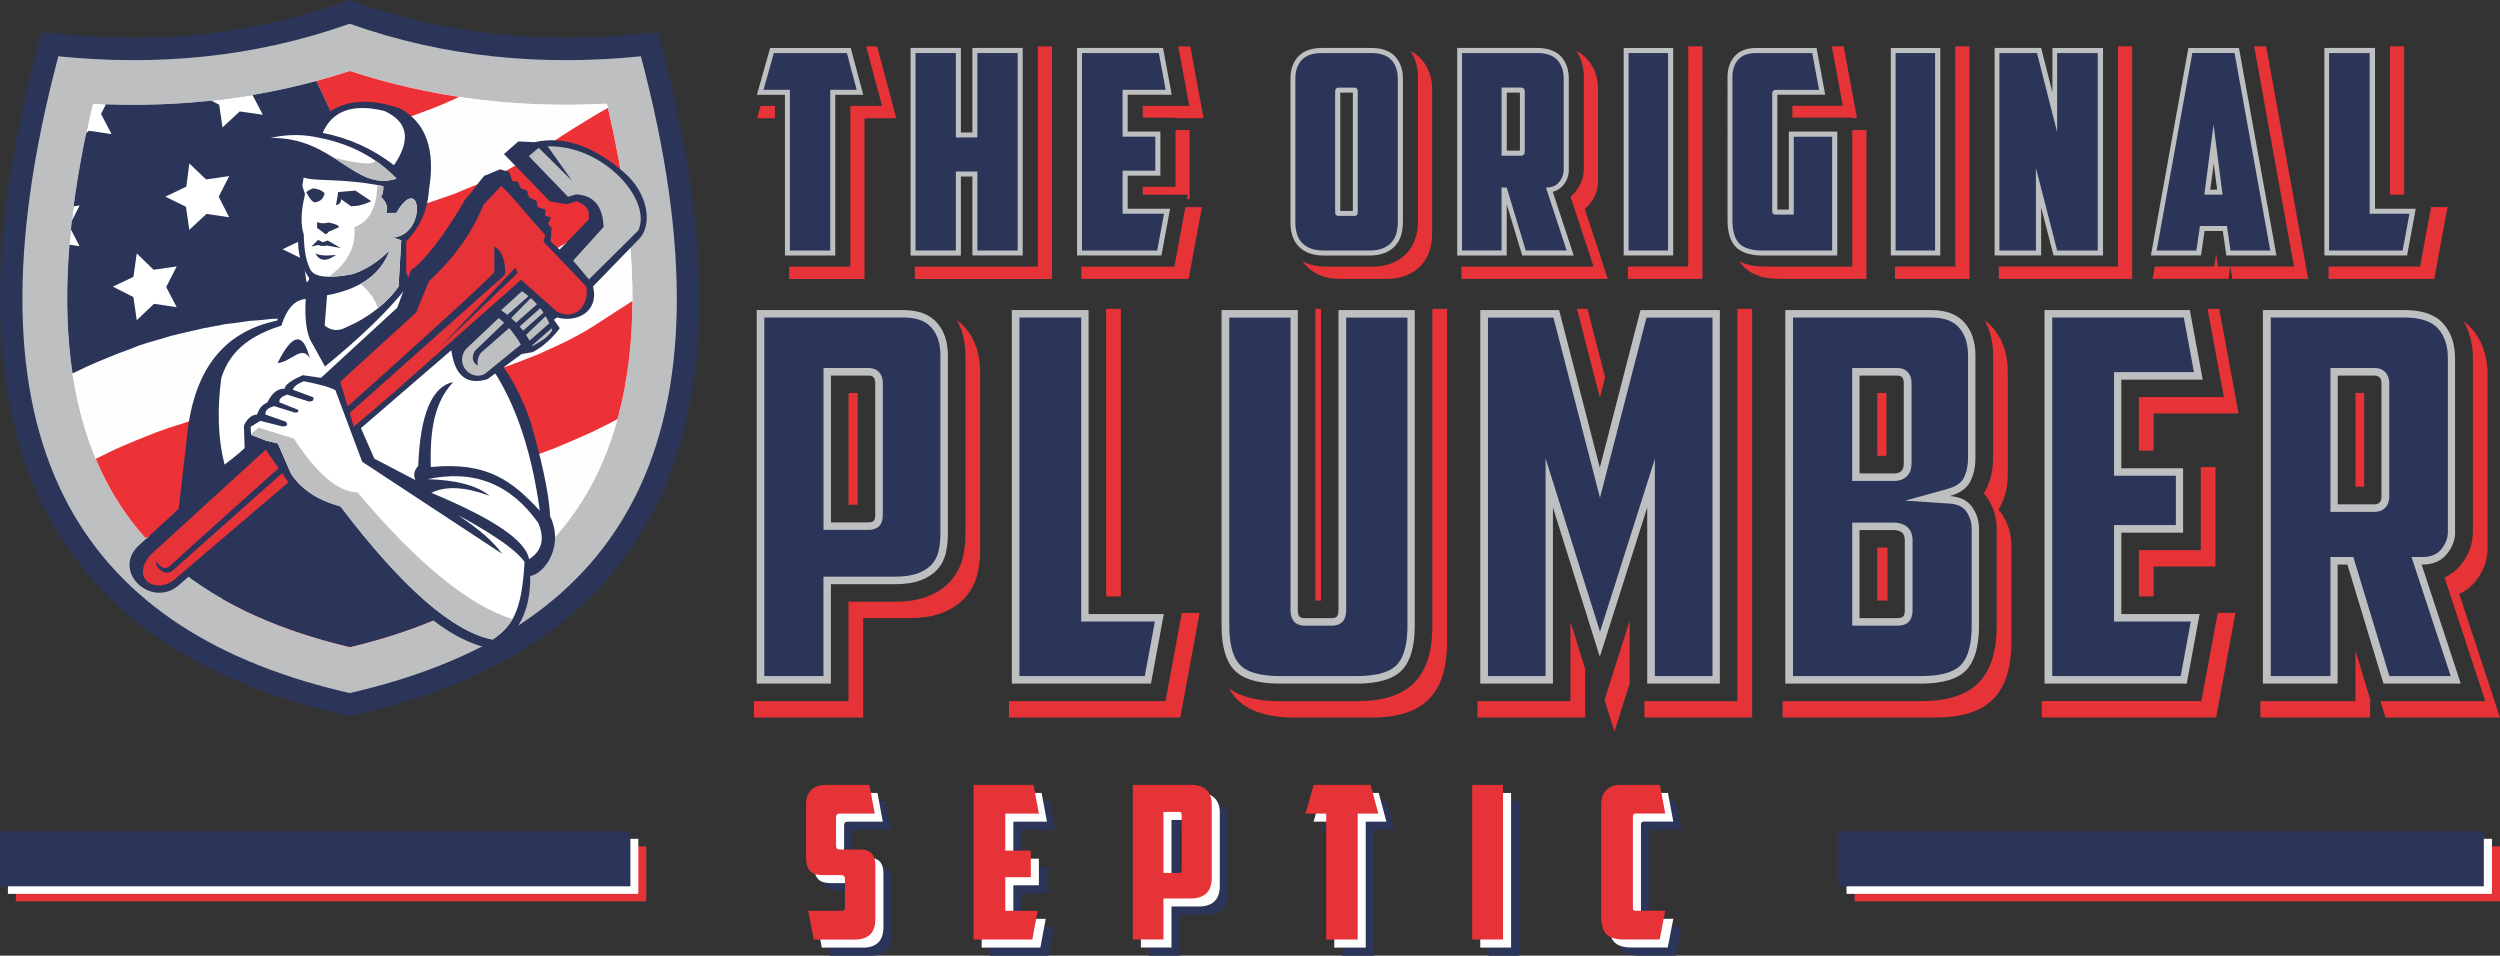
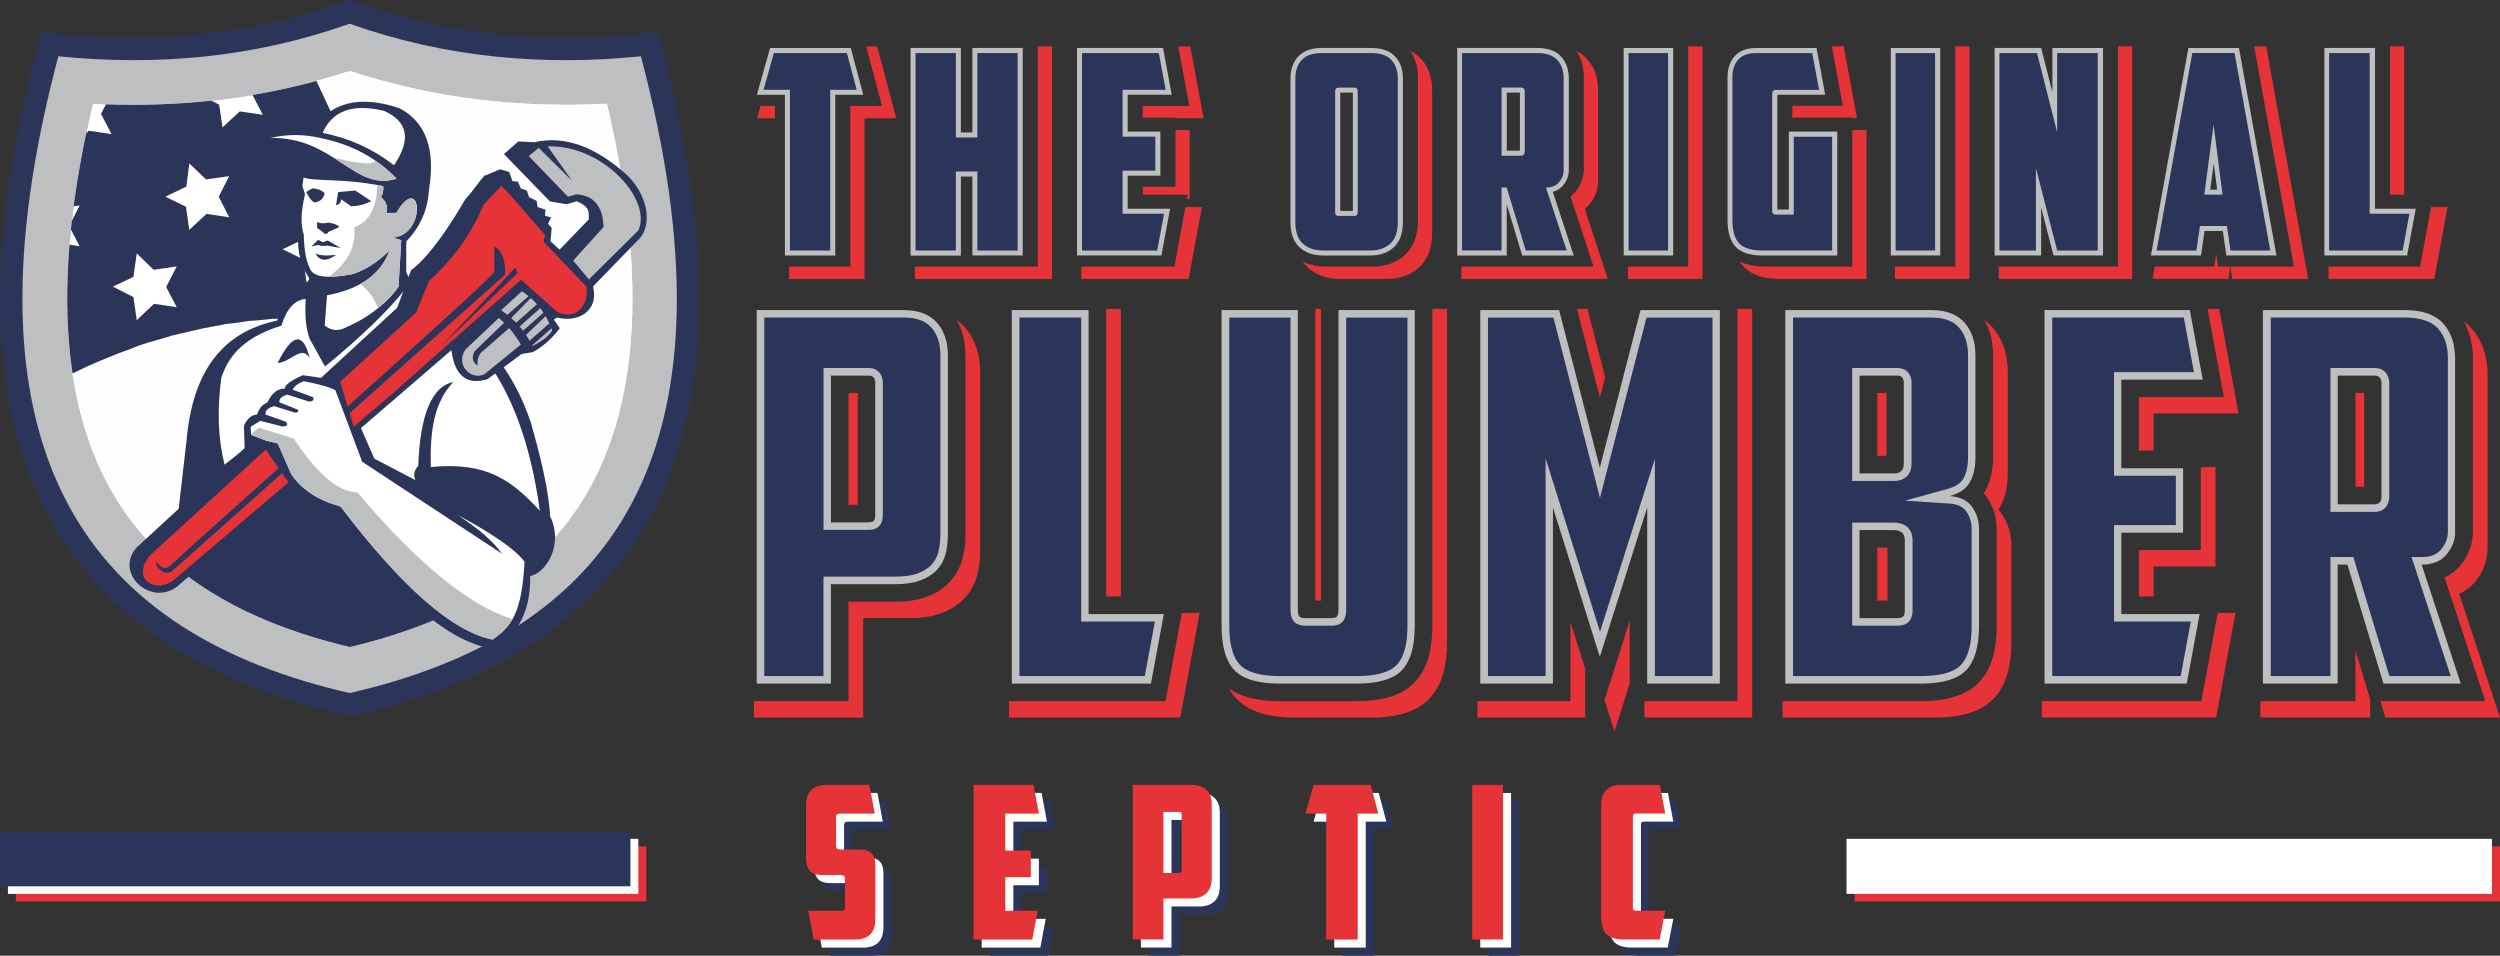
<svg xmlns="http://www.w3.org/2000/svg" id="Layer_2" viewBox="0 0 486.82 186.09">
  <rect x="0" y="0" width="486.82" height="186.09" fill="#333333" stroke="none" />
  <defs>
    <style>.cls-1{clip-path:url(#clippath);}.cls-2,.cls-3{fill:#fff;}.cls-4,.cls-5{fill:#fefefe;}.cls-6,.cls-7{fill:#e53338;}.cls-8,.cls-9{fill:#bdbfc1;}.cls-10,.cls-11{fill:#2b3559;}.cls-12{clip-rule:evenodd;fill:none;}.cls-11,.cls-9,.cls-13,.cls-14,.cls-3,.cls-7,.cls-5{fill-rule:evenodd;}.cls-13{fill:#ed3237;}.cls-14{fill:#ffeda3;}</style>
    <clipPath id="clippath">
      <path class="cls-12" d="m118.18,20.2c-17,.9-33.79-1.04-50.06-6.38-16.27,5.34-33.07,7.28-50.06,6.38-6.51,27.59-9.66,62.34,10.21,84.51,10.34,11.53,25.05,17.79,39.85,21.3,14.8-3.51,29.52-9.77,39.85-21.3,19.87-22.17,16.72-56.92,10.21-84.5h0Z" />
    </clipPath>
  </defs>
  <g id="Layer_1-2">
    <path class="cls-11" d="m129.01,9.84c8.85,33.38,13.69,75.64-11.35,103.58-12.22,13.63-29.14,21.18-46.68,25.32l-2.9.68-2.9-.68c-17.54-4.14-34.46-11.69-46.68-25.32C-6.54,85.48-1.7,43.21,7.16,9.84l.95-3.59,3.69.37c18.66,1.89,37.08.18,54.83-6.11l1.45-.52,1.45.52c17.75,6.29,36.17,8,54.83,6.11l3.69-.37.95,3.59h0Z" />
    <path class="cls-9" d="m68.08,4.62c-18.69,6.63-37.65,8.27-56.72,6.34-19.94,75.19,4.1,111.24,54.82,123.55l1.9.45,1.9-.45c50.72-12.31,74.76-48.36,54.82-123.55-19.06,1.93-38.03.29-56.72-6.34h0Z" />
    <path class="cls-5" d="m118.18,20.2c-17,.9-33.79-1.04-50.06-6.38-16.27,5.34-33.07,7.28-50.06,6.38-6.51,27.59-9.66,62.34,10.21,84.51,10.34,11.53,25.05,17.79,39.85,21.3,14.8-3.51,29.52-9.77,39.85-21.3,19.87-22.17,16.72-56.92,10.21-84.5h0Z" />
    <g class="cls-1">
      <path class="cls-5" d="m119.68,18.71c-17.51.93-34.8-1.07-51.56-6.57-16.76,5.5-34.06,7.5-51.56,6.57-6.71,28.42-9.95,64.21,10.52,87.04,10.65,11.88,25.8,18.33,41.05,21.94,15.24-3.61,30.4-10.06,41.05-21.94,20.46-22.83,17.22-58.62,10.52-87.04h0Z" />
-       <path class="cls-13" d="m123.26,39.05l-.81.47-1.96,1.15-1.8,1.15-1.8,1.15-1.72,1.14-1.72,1.06-1.8,1.23-1.8,1.15-1.88,1.06-1.88,1.06-1.96.98-2.05.98-1.96.9-2.05.82-2.05.82-2.05.82-4.09,1.39-2.05.65-2.05.57-2.05.57-1.96.57-7.77-16.61,2.05-.49,2.05-.49,2.04-.65,2.13-.66,2.05-.65,2.13-.74,2.13-.74,2.13-.9,2.05-.82,2.05-.98,2.04-.9,2.05-1.06,1.88-1.06,1.96-1.15,1.88-1.15,1.88-1.23,1.64-1.15,1.72-1.15,1.8-1.14,1.88-1.15,1.88-1.15,1.96-1.15,2.04-1.15.23-.11c1.55,6.23,2.83,12.47,3.61,18.71h0ZM27.16,105.33l2.25-1.08,2.05-.9,1.96-.82,2.05-.82,2.05-.82,2.05-.65,2.05-.74,2.05-.65,2.04-.57,2.13-.57,2.13-.49,2.13-.41,2.13-.41,2.21-.41,2.13-.33,2.21-.25,2.21-.25,2.21-.16,2.21-.16h2.29l2.29-.08h2.37l1.23-.08,1.39-.08,1.47-.16,1.39-.16,1.55-.16,1.56-.25,1.64-.25,1.64-.33,1.72-.33,1.72-.33,3.6-.82,3.68-.9,3.68-1.15,3.76-1.15,3.76-1.39,3.68-1.56,3.68-1.64,1.8-.9,1.8-.9,1.8-.98,1.65-1.02c1.63-6.8,2.41-14.34,2.26-22.67l-.72.46-1.8,1.15-1.8,1.15-1.64,1.06-1.64,1.06-1.64,1.06-1.72,1.06-1.8.98-1.72.9-1.88.9-3.6,1.64-3.76,1.47-3.76,1.39-3.76,1.23-3.68,1.14-3.68.9-3.6.82-1.72.33-1.72.33-3.27.57-1.56.25-1.55.16-1.39.16-1.47.16-1.39.08h-1.23l-1.23.08h-1.15l-2.29.08h-2.29l-2.21.16-2.21.16-2.21.24-2.13.25-2.21.33-2.21.41-2.13.33-2.13.49-2.13.49-2.05.57-2.13.57-2.05.66-2.05.65-2.05.74-2.05.82-2.05.82-1.96.82-2.05.9-3.85,1.88-1.08.56c2.37,5.38,5.54,10.51,9.71,15.33h0Zm41.87,23.49l.64-.11,2.77-.33c6.34-1.62,12.51-4,18.57-6.91,8.18-4.68,15.09-10.46,20.49-17.54l-2.31.8-3.76,1.23-3.68,1.06-3.68.98-3.52.74-1.8.41-1.64.33-3.36.57-1.55.16-1.55.25-1.39.08-1.47.16-1.31.08-1.31.08-1.23.08h-3.44l-2.21.08-2.29.16-2.21.16-2.21.25-2.13.25-2.21.33-2.13.33-2.21.41-2.13.49-2.05.49-2.13.57-2.13.57-2.05.65-2.05.65-2.05.74-1.27.46c.42.29.85.57,1.28.86,9.02,4.45,17.68,8.26,26.68,10.41h0ZM96.67,15.06l-1.63.98-2.05,1.15-2.21.98-2.13,1.06-2.21.98-2.21.9-2.21.82-2.21.82-2.21.82-2.29.65-2.13.65-2.21.65-2.13.57-2.21.49-6.57-14.12c2.91-.45,5.81-.94,8.68-1.47,9.18,1.67,18.49,3.02,27.92,4.06h0Z" />
      <path class="cls-11" d="m12.64,73.46l.41-.23,3.93-1.88,2.05-.9,4.01-1.64,2.05-.74,2.05-.82,2.05-.65,2.05-.57,2.13-.65,2.05-.49,2.13-.49,2.13-.49,2.21-.41,2.13-.41,2.21-.25,2.13-.33,2.21-.16,2.21-.25,2.29-.08,2.21-.08h3.35l1.06-.08,1.15-.08,1.23-.08,1.23-.08,1.39-.16,1.31-.16,1.39-.16,1.47-.24,1.47-.16,3.03-.57,3.19-.65,3.27-.74L60.06,12.47c-13.94,2.17-28.37,3.54-43.04,4.5-1.99,8.73-3.49,17.46-4.89,26.19h0c-.97,10.42-1.09,20.62.51,30.31h0Z" />
      <polygon class="cls-3" points="25.98 53.92 26.63 49.34 29.91 52.53 34.41 51.88 32.36 55.89 34.41 59.82 29.99 59.16 26.63 62.35 25.98 57.85 21.97 55.81 25.98 53.92 25.98 53.92" />
      <polygon class="cls-3" points="36.29 36.33 36.86 31.83 40.13 34.94 44.63 34.29 42.59 38.3 44.63 42.31 40.21 41.65 36.86 44.76 36.21 40.26 32.2 38.3 36.29 36.33 36.29 36.33" />
      <polygon class="cls-3" points="59.12 46.57 59.69 42.07 62.97 45.18 67.47 44.52 65.42 48.54 67.47 52.54 63.05 51.89 59.69 55 59.04 50.5 55.03 48.54 59.12 46.57 59.12 46.57" />
      <path class="cls-3" d="m12.57,40.44l2.94-.43-2.04,4.01,2.04,3.93-3.72-.55c.1-1.41.21-2.82.35-4.24h0c.15-.91.29-1.81.44-2.72h0Z" />
      <path class="cls-3" d="m16.71,18.33l.51.49,4.5-.65-2.05,4.01,2.05,3.93-4.42-.65-2.55,2.42c.6-3.18,1.25-6.36,1.95-9.54h0Z" />
      <path class="cls-3" d="m42.75,16.37l.21-1.63c1.02-.11,2.04-.23,3.06-.35l.66.59,4.5-.65-2.05,4.09,2.05,3.93-4.5-.65-3.35,3.11-.65-4.42-4.01-2.05,4.09-1.96h0Z" />
    </g>
    <path class="cls-10" d="m33.55,109.85l2.73-23.69c23.73-8.32,46.11-9.53,67.16-3.64.24.74-2.4,17.26-3.78,29.73-9.23,6.88-20.36,11.1-31.54,13.75-12.43-2.95-24.8-7.84-34.57-16.16h0Z" />
    <path class="cls-11" d="m95.55,68.24c3.5,4.01,6.18,8.97,7.89,14.28-11.74.63-35.66,1.93-67.15,3.63,1.12-13.79,6.97-21.49,17.69-23.73.81-3.02,2.8-4.92,5.95-5.7l.26-2.6c-1.46-1.99-2.36-5.03-2.11-8.22-.99-2.84-.88-5.45.1-7.87l-.69-2.11.51-2.68c-11.25-1.63-9.15-9.94,2.45-7.48,3.65-5.81,9.44-7.37,17.37-4.67,5.13,2.71,7.03,8.03,5.7,15.94-.22,3.83-1.69,7.16-4.41,9.98v6.57c1.67,1.15,2.76,2.83,3.25,5.05l13.19,9.62h0Z" />
    <path class="cls-11" d="m103.26,81.99c1.86,6.18,3.71,14.05,3.85,18.52,2.75,5.65-.87,11.11-3.86,11.66.09,6.18-1.96,11.48-7.43,14.17-8.71-1.57-17.96-9.67-27.75-23.74l7.92-9.72,12.96,5.96-.38-6.75c10.16-4.72,14.44-9.88,14.69-10.11h0Z" />
    <path class="cls-3" d="m76.71,32.17c-4.12-3.19-8.74-5.29-13.88-6.29,1.88-4.34,5.88-5.76,12-4.28,4.63,2.1,5.26,5.62,1.89,10.57h0Z" />
    <path class="cls-3" d="m77.23,34.79c-8.22,2.65-12.17-8.22-24.61-7.92,3.3-.76,6.54-.76,9.72,0,5.97,1.18,10.93,3.82,14.89,7.92h0Z" />
    <path class="cls-3" d="m74.63,36.25c-7.89-1.61-13.42-.86-15.51-1.69l-.24,1.63.51,1.63c-.73,3.21-.93,5.61-.24,7.88.07,2.97.45,5.13,1.16,6.49.56,1.77,3.37,2.16,8.42,1.16,2.55-.86,4.93-2.4,7.13-4.61-1.66,4.65-5.72,7.57-12.17,8.75l-.46,5.9c1.32,1.07,2.76,1.16,4.34.26,4.81-2.04,8.42-5.43,10.04-7.85l.53-9.02-1.61-.53c6.66-.56,5.54-13.08.65-4.8l-1.95.03c.34-1.05.15-2.03-1.05-3.13.36-.47.51-1.18.46-2.12h0Z" />
    <path class="cls-3" d="m78.97,56.21c-3.32,4.25-8.55,9.3-15.68,15.16l-2.98-5.37c-.73-1.92-.99-4.51-.77-7.79-2.15.18-3.72,1.91-4.74,5.2-8.37,2.57-10.58,6.9-11.7,10.12-.85,6.33-.64,11.98.63,16.94l3.91-3.04-.14-4.39c.15-.86,1.35-2.39,2.51-2.28.65-1.43.77-1.72,2.06-2.4.55-1.08,1.43-2.68,3.37-2.68.1-1.08,2.36-2.09,3.53-2.62l4.04.59,17.7-15.68c-.27-.82-.84-1.41-1.72-1.76h0Z" />
    <path class="cls-3" d="m88.18,64.75l5.99,4.71c5.53,7.09,9.18,17.09,10.95,30-5.34-5.75-10.14-9.6-21.22-8.52-.23-7.47.79-12.75,4.38-16.56-4.19.87-6.47,6.33-6.84,16.36-.81.85-.99,1.77-.55,2.75l-8-4.18-3.38-7.73,18.68-16.84h0Z" />
-     <path class="cls-3" d="m104.83,101.86c-5.38-7.63-12.57-10.48-21.58-8.55,5.64.16,9.67,1.24,12.09,3.24-4.81-1.77-8.59-1.97-11.34-.58,12.08,5.02,18.42,9.32,19.02,12.93,2.51-1.61,3.11-3.95,1.81-7.03h0Z" />
    <path class="cls-11" d="m66.02,44.23c-.06-.35-.75-.65-2.07-.9-.89.24-1.62.2-2.2-.12v1.18l1.08.78c.48.53.84.53,1.09,0l2.1-.93h0Z" />
    <path class="cls-11" d="m66.39,48.32l-2.57-1.49-.97.34-.9-.47-1.33,1.33,1.36-.33c.4.22.97.26,1.71.12l2.7.49h0Z" />
    <path class="cls-11" d="m65.45,49.62c-1.89,1.37-3.24,1.27-4.05-.29.8.43,2.15.53,4.05.29h0Z" />
    <path class="cls-11" d="m65.84,37.39l3.36-.28,3.08,2.06c-1.21.64-2.51.97-3.91,1l-1.94-1.37c-.04.78-.59,1.15-.99,1.12l.41-2.52h0Z" />
    <path class="cls-11" d="m59.63,37.39c.36-.28.8-.52,1.32-.72,1.11.13,1.87.47,2.27,1.02-.42,1.49-1.28,1.56-1.97,1.74-.73-.33-1.18-1.2-1.62-2.04h0Z" />
    <path class="cls-11" d="m60.32,69.76c-1.3-5.2-3.39-4.88-6.27.94,2.62-.19,4.73-3.63,6.27-.94h0Z" />
    <path class="cls-8" d="m73.57,60.07c-.42-1.6-1.53-3.19-3.33-4.78,2.75-1.54,4.63-3.72,5.63-6.53-2.2,2.21-4.58,3.74-7.13,4.61-1.9.37-3.48.55-4.74.54,3.69-2.68,5.36-5.91,5-9.67,2.89-1.05,4.38-3.78,4.47-8.2.38.07.77.14,1.16.22.05.95-.1,1.65-.46,2.12,1.21,1.1,1.4,2.08,1.05,3.13l1.95-.03c4.89-8.28,6.01,4.25-.65,4.8l1.61.53-.53,9.02c-.84,1.26-2.23,2.78-4.04,4.24h0Z" />
    <path class="cls-8" d="m64.91,30.67c4.93,1.27,7.67,1.48,8.22.64,1.47,1.01,2.84,2.17,4.11,3.48-4.71,1.52-8.02-1.4-12.33-4.12h0Z" />
    <path class="cls-14" d="m112.91,55.81c.79,3.8-.63,4.99-4.26,3.56,2.43.11,3.85-1.08,4.26-3.56h0Z" />
    <path class="cls-10" d="m114.67,42.66c-.1-1.23.4-2.21-2.17-3.39l-.19-.08-1.95.58-3.28-.55-8.94-9.22,2.8-2.46,3.14.15c6.13-1.4,11.93,1.14,17.43,5.87,4.61,3.97,5.58,9.92,3.1,12.81l-9.13,9.41c1.24,5.01-3.28,7.12-7.01,6.03l-.61.45,1.15,1.64c-1.29,1.81-3.45,3.77-5.31,4.68l-2.11.35-6.66,4.9c-3.73,1.14-6.07-.38-6.88-4.71l-.17-.92-53.35,45.99c-5.26,4.06-12.5-2.77-7.78-7.71l50.6-46.56,2.7-7.32c4.64-3.28,10.48-13.68,10.48-13.68,1.88-2.11,2.64-3.46,3.86-4.77.12.15,2.97-1.31,3.11-1.15l1.66.48.62,1.79,1.07.09.57,1.33,1.16.4.45,1.32,1.46.69.19,1.21,1.54.52-.1,1.19,1.2.31-.61,1.24c.24.27.48.53.72.8l-.23,2.62,1.77,1.62,5.74-5.95h0Z" />
    <path class="cls-9" d="m110.61,38.32l-7.64-7.92,1.93-1.62,6.49,6.42-4.74-6.7c10.86-.31,20.41,10.48,17.64,16.38l-9.61,9.53-3.07-3.66,5.92-6.54c-.14-4.07-1.92-6.19-5.34-6.36l-1.57.46h0Z" />
    <path class="cls-9" d="m101.64,56.7c2.99,2.07,4.72,4.38,5.9,7.64-.78,1.22-2.02,2.09-3.86,3.05-1.51-3.09-3.35-5.03-6.1-6.99l4.06-3.7h0Z" />
    <path class="cls-6" d="m29.4,107.96l22.34-20.4,4.43,6.35-22.27,18.99c-3.71,2.91-8.64-.31-4.5-4.94h0Z" />
    <path class="cls-6" d="m76,77.02l-7.11,6.07c-1.28-4.24-2.16-7.14-2.65-8.74l14.8-13.51,2.51-6.11c6.83-6.29,9.33-11.85,10.61-14.87l3.47-3.68c2.68,2.64,5.28,6.02,8.54,9.59l-.34,1.29,8.4,8.79c.43,3.89-2.24,6.57-5.74,4.88l-7.02-6.25-25.47,22.55h0Z" />
    <path class="cls-9" d="m101.43,67.09l-7.08,5.77c-2.68,1.31-5.73-1.87-3.73-4.78l6.49-6.15c1.66,1.33,3.1,3.05,4.32,5.17h0Z" />
    <path class="cls-11" d="m98.42,62.61l-5.96,5.73c-.68,1.22-.49,2.18.57,2.88-.15-.89.05-1.73.59-2.5l5.79-5.07-.99-1.04h0Z" />
    <path class="cls-11" d="m33.46,111.25l64.83-57.71c.27-1.21-.1-4.68-2.03-5.5v4.98c-4.93,5.37-57.16,51.49-63.14,57.16-1.3,1.14-2.27-.3-2.66-.83-.47.61,1.37,3.02,3,1.89h0Z" />
    <polygon class="cls-11" points="107.44 63.89 103.12 67.7 102.45 66.94 107.08 62.85 107.44 63.89 107.44 63.89" />
    <polygon class="cls-11" points="103.46 57.93 99.13 62.36 98.46 61.6 103.1 57.51 103.46 57.93 103.46 57.93" />
    <polygon class="cls-11" points="105.44 59.79 100.78 63.94 100.11 63.18 104.75 59.08 105.44 59.79 105.44 59.79" />
    <polygon class="cls-11" points="106.68 61.15 102.05 65.58 101.38 64.82 106.01 60.72 106.68 61.15 106.68 61.15" />
    <polygon class="cls-11" points="100.81 53.15 85.82 67.47 100.36 52.13 100.81 53.15 100.81 53.15" />
-     <path class="cls-7" d="m33.77,112.03c-2.69,1.11-4.18.33-4.45-2.33.63,1.77,2.11,2.54,4.45,2.33h0Z" />
    <path class="cls-3" d="m51.88,85.65l-.97-.36.97.36h0Zm.85.38h0l-.96-.24-2.88-1.11-.08-1.56,1.87-1.17,4.32,1.09c.93-.02,1.15-.33.67-.92l-3.97-1.39c-.08-.8.49-1.34,1.71-1.64l4.03,1.26c.59,0,.78-.2.57-.57l-3.59-1.43c-.13-.64.37-1.14,1.51-1.51l4.2,1.34c.76.02,1.05-.25.87-.82l-3.96-1.46c.11-.57.81-1.13,2.08-1.67,3.02.57,5.09,1.15,6.19,1.75l5.21,13.93,27.25,17.92c-1.65-2.34-4.53-4.85-8.64-7.54,0,0,10.49,5.4,13.02,9.13-.55,9.64-2.29,12.34-6.22,15.11-7.78-1.53-17.65-10.17-29.61-25.91-4.49-1.25-7.71-3.38-9.65-6.39l-2.57-5.87-1.3-.33-.84-.36.77.34h0Z" />
    <path class="cls-8" d="m51.88,85.65l-.97-.36.97.36h0Zm.85.38h0l-.96-.24-2.88-1.11v-.18s1.47-1.22,1.47-1.22l6.89,2.14c4.46,6.88,8.58,10.37,12.36,10.46,11.6,13.78,21.66,22.01,30.2,24.69-.95,1.67-2.22,2.82-3.88,3.98-7.78-1.53-17.65-10.17-29.61-25.91-4.49-1.25-7.71-3.38-9.65-6.39l-2.57-5.87-1.3-.33-.84-.36.77.34h0Z" />
    <path class="cls-7" d="m168.35,23.03v31.3h-14.68v-2.41h11.91v-31.3h6.18l-3.09-11.58h2.13l3.73,13.99h-6.18Zm-17.45,0h-3.47l.68-2.41h2.79v2.41h0Zm41.92,31.3h-14.68v-2.41h23.95V9.04h2.77v45.29h-12.04Zm36.07-29.01h2.77v13.46h-.54l.16-.86h-8.75v-1.55h6.37v-11.05h0Zm1.94,15.01h3.22l-2.59,13.99h-20.9v-2.41h18.13l2.14-11.58h0Zm-1.38-31.3h2.33l2.59,13.99h-5.48v-.11h-6.37v-2.3h9.07l-2.15-11.58h0Zm49.43,36.41c0,1.01-.12,2.01-.38,2.99-.31,1.13-.84,2.17-1.61,3.06-.8.94-1.82,1.63-2.95,2.11-1.26.53-2.63.72-3.99.72h-8.91c-1.36,0-2.73-.19-3.99-.72-1.13-.48-2.15-1.18-2.95-2.11-.17-.19-.32-.39-.47-.6.21.11.43.21.65.31,1.26.53,2.63.72,3.99.72h8.91c1.36,0,2.73-.19,3.99-.72,1.13-.48,2.15-1.18,2.95-2.11.76-.89,1.3-1.93,1.61-3.06.26-.97.38-1.98.38-2.99V15.03c0-1.84-.44-3.6-1.46-5.09.77.37,1.47.88,2.08,1.55,1.52,1.65,2.15,3.74,2.15,5.95v28.01h0Zm29.72-4.76l4.49,13.64h-28.51v-2.41h25.73l-4.49-13.63c.34-.27.66-.58.94-.92,1.06-1.29,1.66-2.83,1.66-4.51V15.03c0-1.84-.44-3.6-1.46-5.09.77.37,1.47.88,2.08,1.55,1.52,1.65,2.15,3.74,2.15,5.95v17.83c0,1.68-.59,3.22-1.66,4.51-.28.34-.6.65-.94.92h0Zm20.15-31.66h2.77v45.29h-14.52v-2.41h11.75V9.04h0Zm31.94,16.29h2.77v29.01h-16.84c-2.56,0-5.28-.51-7.13-2.43-.3-.31-.55-.63-.78-.98,1.57.76,3.39,1,5.14,1h16.84v-26.6h0Zm-4-16.29h2.33l2.59,13.99h-.92v-.11h-11.67v-2.3h9.82l-2.14-11.58h0Zm24.06,0h2.77v45.29h-14.52v-2.41h11.75V9.04h0Zm31.68,0h2.77v45.29h-25.98v-2.41h23.21V9.04h0Zm21.88,42.88l-.35,2.41h-14.79l.44-2.41h11.58l.36-2.48.36,2.48h2.4Zm4.64-42.88h2.34l8.18,45.29h-14.79l-.35-2.41h12.37l-7.75-42.88h0Zm34.44,31.3h3.22l-2.59,13.99h-20.58v-2.41h17.81l2.15-11.58h0Zm-7.99-31.3h2.77v28.89h-2.77V9.04h0Z" />
    <path class="cls-7" d="m168.09,120.36v19.36h-21.28v-3.19h18.41v-19.36h9.03c2.09,0,4.25-.23,6.22-.97,1.71-.64,3.28-1.59,4.52-2.94,1.19-1.29,2.02-2.82,2.45-4.53.4-1.54.56-3.13.56-4.71v-34.82c0-2.46-.5-4.84-1.72-6.91.55.4,1.07.87,1.55,1.4,2.17,2.43,3.03,5.49,3.03,8.7v34.82c0,1.59-.16,3.18-.56,4.71-.44,1.7-1.26,3.23-2.45,4.53-1.25,1.35-2.81,2.3-4.52,2.94-1.96.74-4.13.97-6.22.97h-9.03Zm-2.86-43.83v21.77h1.8v-21.77h-1.8Zm202.32,30.1h-2v10.33h2v-10.33h0Zm-2-30.1v12.23h1.8v-12.23h-1.8Zm93.13,0v18.25h1.7v-18.25h-1.7Zm-228.53,42.82h3.45l-3.77,20.37h-33.35v-3.19h30.48l3.18-17.18h0Zm-14.75-59.2h2.86v56h-2.86v-56h0Zm63.52,0h2.86v64.92c0,3.85-.69,8.11-3.46,11-2.86,2.98-7.35,3.66-11.29,3.66h-14.95c-3.94,0-8.43-.68-11.29-3.66-.6-.62-1.1-1.3-1.51-2.03,2.81,2,6.57,2.5,9.94,2.5h14.95c3.94,0,8.43-.68,11.29-3.66,2.78-2.89,3.46-7.14,3.46-11v-61.72h0Zm-22.78,0h1.1v56.8h-1.1v-56.8h0Zm52.54,70.06v9.51h-20.98v-3.19h18.11v-15.44l2.86,9.12h0Zm-1.6-70.06h2.04l3.44,13.32-1.02,3.95-4.46-17.26h0Zm31.25,0h2.86v79.57h-20.98v-3.19h18.11V60.16h0Zm-20.98,72.92l-2.97,9.37-1.93-6.14,4.9-15.44v12.22h0Zm71.8-33.83c.19.21.37.44.53.67,1.33,1.87,1.99,4,1.99,6.29v18.86c0,3.85-.69,8.11-3.46,11-2.86,2.98-7.35,3.66-11.29,3.66h-29.8v-3.19h26.94c3.94,0,8.43-.68,11.29-3.66,2.78-2.89,3.46-7.14,3.46-11v-18.86c0-2.29-.66-4.43-1.99-6.29-.17-.24-.35-.46-.53-.67.13-.19.24-.39.36-.6,1.04-1.94,1.46-4.1,1.46-6.28v-19.97c0-2.46-.5-4.84-1.72-6.91.55.4,1.07.87,1.55,1.4,2.17,2.43,3.03,5.49,3.03,8.7v19.97c0,2.19-.42,4.34-1.46,6.28-.11.21-.23.41-.36.6h0Zm30.22-18.72v7.23h-2.86v-10.43h16.54l-3.18-17.18h2.27l3.77,20.37h-16.54Zm9.18,10.43h2.86v19.37h-12.04v5.83h-2.86v-9.02h12.04v-16.18h0Zm3.31,28.39h3.45l-3.77,20.37h-33.95v-3.19h31.08l3.18-17.18h0Zm47.03-3.69l7.92,24.07h-22.3l-.97-3.19h20.41l-7.92-24.07c1.16-.53,2.2-1.3,3.07-2.36,1.56-1.9,2.44-4.12,2.44-6.59v-33.71c0-2.6-.54-5.1-1.83-7.27.51.37.99.8,1.43,1.28,2.34,2.54,3.26,5.78,3.26,9.19v33.71c0,2.46-.87,4.69-2.44,6.59-.87,1.06-1.92,1.83-3.07,2.36h0Zm-17.36,20.48v3.59h-21.38v-3.19h18.52v-9.84l2.86,9.45h0Z" />
    <path class="cls-9" d="m162.65,18.46v31.3h-9.8v-31.3h-5.46l2.57-9.11h15.71l2.43,9.11h-5.44Zm26.7,15.92h-2.24v15.39h-9.8V9.34h9.8v16.45h2.24V9.34h9.8v40.41h-9.8v-15.39h0Zm30.24-15.92v7.17h6.37v8.58h-6.37v6.43h8.26l-1.69,9.11h-16.43V9.34h16.75l1.69,9.11h-8.58Zm53.59,24.86c0,.79-.09,1.58-.3,2.35-.21.78-.58,1.49-1.1,2.1-.56.65-1.27,1.12-2.06,1.46-.95.4-2.01.53-3.03.53h-8.91c-1.02,0-2.09-.13-3.03-.53-.79-.33-1.5-.81-2.06-1.46-.53-.61-.89-1.32-1.1-2.1-.21-.77-.3-1.56-.3-2.35V15.31c0-1.59.41-3.11,1.5-4.3,1.2-1.3,2.97-1.67,4.67-1.67h9.55c1.7,0,3.47.37,4.67,1.67,1.1,1.19,1.51,2.71,1.51,4.3v28.01h0Zm29.19-5.97l4.08,12.41h-10.03l-3.02-9.97v9.97h-9.64V9.34h15.56c1.7,0,3.47.37,4.67,1.67,1.09,1.19,1.5,2.71,1.5,4.3v17.83c0,1.11-.39,2.1-1.1,2.95-.55.66-1.25,1.06-2.03,1.26h0Zm13.81-28.01h9.64v40.41h-9.64V9.34h0Zm29.92,9.11v22.35h2.24v-15.17h9.43v24.13h-14.4c-1.83,0-4.03-.29-5.37-1.68-1.3-1.36-1.6-3.44-1.6-5.24V14.99c0-1.49.38-2.92,1.39-4.05,1.07-1.19,2.59-1.6,4.15-1.6h11.79l1.69,9.11h-9.32Zm22.09-9.11h9.64v40.41h-9.64V9.34h0Zm31.47,8.62v-8.62h9.86v40.41h-9.64l-2.41-9.35v9.35h-9.06V9.34h9.06l2.19,8.62h0Zm29.63,27.02l-.69,4.77h-9.76l7.3-40.41h9.85l7.3,40.41h-9.76l-.69-4.77h-3.56Zm33.19-4.34h7.94l-1.69,9.11h-16.11V9.34h9.86v31.3h0Zm-201.49-22.61v23.04h2.45v-23.04h-2.45Zm32.42,0v11.31h2.56v-11.31h-2.56Zm137,18.9h1.33l-.66-5.11-.68,5.11h0Z" />
    <polygon class="cls-10" points="164.91 10.33 166.82 17.49 161.67 17.49 161.67 48.78 153.82 48.78 153.82 17.49 148.68 17.49 150.69 10.33 164.91 10.33 164.91 10.33" />
    <polygon class="cls-10" points="198.17 48.78 190.32 48.78 190.32 33.4 186.13 33.4 186.13 48.78 178.28 48.78 178.28 10.33 186.13 10.33 186.13 26.77 190.32 26.77 190.32 10.33 198.17 10.33 198.17 48.78 198.17 48.78" />
    <polygon class="cls-10" points="210.7 10.33 225.66 10.33 226.99 17.49 218.6 17.49 218.6 26.61 224.97 26.61 224.97 33.24 218.6 33.24 218.6 41.62 226.67 41.62 225.34 48.78 210.7 48.78 210.7 10.33 210.7 10.33" />
    <path class="cls-10" d="m260.68,17.06c-.46,0-.69.25-.69.74v23.44c0,.28.04.49.13.61.09.12.29.19.61.19h2.92c.32,0,.52-.06.61-.19.09-.12.13-.33.13-.61v-23.44c0-.5-.23-.74-.69-.74h-3.02Zm11.51,26.26c0,.74-.09,1.44-.27,2.1-.18.65-.48,1.23-.9,1.72-.42.5-.99.89-1.7,1.19-.71.3-1.59.45-2.65.45h-8.91c-1.06,0-1.94-.15-2.65-.45-.71-.3-1.27-.7-1.7-1.19-.42-.5-.73-1.07-.9-1.72-.18-.65-.27-1.35-.27-2.1V15.31c0-1.52.42-2.73,1.25-3.63.83-.9,2.15-1.35,3.95-1.35h9.55c1.8,0,3.12.45,3.95,1.35.83.9,1.25,2.11,1.25,3.63v28.01h0Z" />
    <path class="cls-10" d="m292.4,17.06v13.26h3.77c.5,0,.74-.27.74-.8v-11.67c0-.53-.25-.8-.74-.8h-3.77Zm12.09,16.07c0,.85-.29,1.63-.88,2.33-.58.71-1.44,1.06-2.57,1.06l4.03,12.25h-7.96l-3.71-12.25h-1.01v12.25h-7.69V10.33h14.59c1.8,0,3.12.45,3.95,1.35.83.9,1.25,2.11,1.25,3.63v17.82h0Z" />
    <polygon class="cls-10" points="317.13 10.33 324.82 10.33 324.82 48.78 317.13 48.78 317.13 10.33 317.13 10.33" />
    <path class="cls-10" d="m337.35,15c0-1.41.38-2.55,1.14-3.39.76-.85,1.9-1.27,3.42-1.27h10.98l1.33,7.16h-8.43c-.46,0-.69.25-.69.74v22.81c0,.5.23.74.69.74h3.5v-15.17h7.48v22.17h-13.42c-2.23,0-3.78-.46-4.67-1.38-.88-.92-1.33-2.44-1.33-4.56V15h0Z" />
    <polygon class="cls-10" points="369.13 10.33 376.82 10.33 376.82 48.78 369.13 48.78 369.13 10.33 369.13 10.33" />
    <polygon class="cls-10" points="389.34 10.33 396.66 10.33 400.59 25.76 400.59 10.33 408.49 10.33 408.49 48.78 400.59 48.78 396.45 32.71 396.45 48.78 389.34 48.78 389.34 10.33 389.34 10.33" />
    <path class="cls-10" d="m428.39,44.01l-.69,4.77h-7.74l6.95-38.46h8.22l6.95,38.46h-7.74l-.69-4.77h-5.25Zm.85-6.1h3.55l-1.75-13.63-1.8,13.63h0Z" />
    <polygon class="cls-10" points="453.54 10.33 461.44 10.33 461.44 41.62 469.19 41.62 467.86 48.78 453.54 48.78 453.54 10.33 453.54 10.33" />
    <path class="cls-8" d="m161.81,73.13v28.59h7.22c.6,0,.99-.12,1.15-.35.17-.23.25-.62.25-1.15v-25.68c0-.94-.43-1.4-1.3-1.4h-7.32Zm14.14-12.74c2.88,0,5.03.8,6.47,2.41,1.44,1.61,2.16,3.75,2.16,6.42v34.81c0,1.4-.15,2.69-.45,3.86-.3,1.17-.85,2.19-1.66,3.06-.8.87-1.87,1.55-3.21,2.06-1.34.5-3.01.75-5.02.75h-12.44v19.36h-14.45V60.38h28.59Z" />
    <polygon class="cls-8" points="197.03 60.38 211.98 60.38 211.98 119.57 226.63 119.57 224.12 133.12 197.03 133.12 197.03 60.38 197.03 60.38" />
    <path class="cls-8" d="m249.21,133.12c-4.21,0-7.16-.87-8.83-2.61-1.67-1.74-2.51-4.61-2.51-8.63v-61.5h14.85v58.39c0,.54.08.94.25,1.2.17.27.55.4,1.15.4h5.12c.6,0,.99-.13,1.15-.4.17-.27.25-.67.25-1.2v-58.39h14.85v61.5c0,4.01-.84,6.89-2.51,8.63-1.67,1.74-4.61,2.61-8.83,2.61h-14.95Z" />
    <polygon class="cls-8" points="302.4 98.81 302.4 133.12 288.25 133.12 288.25 60.38 303.6 60.38 311.53 91.08 319.45 60.38 334.9 60.38 334.9 133.12 320.76 133.12 320.76 98.81 311.53 127.9 302.4 98.81 302.4 98.81" />
    <path class="cls-8" d="m362.1,73.13v19.06h6.82c.54,0,.97-.15,1.3-.45.33-.3.5-.79.5-1.45v-15.75c0-.94-.43-1.4-1.3-1.4h-7.32Zm8.83,32.2c0-.8-.2-1.35-.6-1.66-.4-.3-.94-.45-1.61-.45h-6.62v17.15h7.32c.6,0,1-.12,1.2-.35.2-.23.3-.62.3-1.15v-13.54h0Zm13.74-16.15c0,1.81-.35,3.36-1.05,4.66-.7,1.3-2.02,2.22-3.96,2.76,2.01.13,3.46.84,4.36,2.11.9,1.27,1.35,2.71,1.35,4.31v18.86c0,4.01-.84,6.89-2.51,8.63-1.67,1.74-4.61,2.61-8.83,2.61h-26.38V60.38h28.39c2.88,0,5.03.8,6.47,2.41,1.44,1.61,2.16,3.75,2.16,6.42v19.96h0Z" />
    <polygon class="cls-8" points="398.13 60.38 426.42 60.38 428.93 73.93 413.08 73.93 413.08 91.18 425.11 91.18 425.11 103.72 413.08 103.72 413.08 119.57 428.33 119.57 425.82 133.12 398.13 133.12 398.13 60.38 398.13 60.38" />
    <path class="cls-8" d="m455.22,73.13v25.08h7.12c.94,0,1.4-.5,1.4-1.5v-22.07c0-1-.47-1.5-1.4-1.5h-7.12Zm22.87,30.4c0,1.61-.55,3.08-1.66,4.41-1.1,1.34-2.73,2.01-4.87,2.01l7.62,23.17h-15.05l-7.02-23.17h-1.91v23.17h-14.55V60.38h27.59c3.41,0,5.9.85,7.47,2.56,1.57,1.71,2.36,4,2.36,6.87v33.71h0Z" />
    <path class="cls-11" d="m148.83,61.84v69.81h11.52v-19.36h13.9c1.47,0,3.11-.14,4.5-.66.98-.37,1.93-.9,2.65-1.68.65-.7,1.08-1.51,1.31-2.43.29-1.14.41-2.32.41-3.5v-34.82c0-1.98-.43-3.94-1.78-5.45-1.36-1.52-3.42-1.92-5.38-1.92h-27.13Zm11.52,9.82h8.79c1.73,0,2.77,1.17,2.77,2.87v25.69c0,.7-.11,1.42-.52,2-.54.76-1.46.96-2.34.96h-8.69v-31.52h0Zm38.16-9.82v69.81h24.41l1.97-10.62h-14.35v-59.2h-12.02Zm75.55,0h-11.92v56.93c0,.68-.11,1.39-.47,1.98-.52.84-1.47,1.09-2.39,1.09h-5.12c-.93,0-1.87-.25-2.39-1.09-.37-.59-.47-1.3-.47-1.98v-56.93h-11.92v60.04c0,2.43.32,5.76,2.1,7.61,1.79,1.86,5.36,2.16,7.77,2.16h14.95c2.42,0,5.98-.3,7.77-2.16,1.78-1.85,2.1-5.18,2.1-7.61v-60.04h0Zm37.5,61.2l10.69-33.69v42.3h11.22V61.84h-12.85l-9.06,35.09-9.06-35.09h-12.75v69.81h11.22v-42.4l10.6,33.78h0Zm37.59-61.2v69.81h24.92c2.42,0,5.98-.3,7.77-2.16,1.78-1.85,2.1-5.18,2.1-7.61v-18.86c0-1.28-.34-2.43-1.08-3.47-.76-1.07-2.02-1.41-3.27-1.49l-8.62-.57,8.32-2.3c1.19-.33,2.45-.91,3.06-2.04.65-1.22.88-2.6.88-3.97v-19.97c0-1.98-.43-3.94-1.78-5.45-1.36-1.52-3.42-1.92-5.38-1.92h-26.93Zm23.28,43.49v13.54c0,.75-.15,1.52-.65,2.11-.58.68-1.46.86-2.31.86h-8.79v-20.08h8.09c.89,0,1.76.2,2.48.74.9.67,1.19,1.75,1.19,2.83h0Zm-11.76-33.67h8.79c1.73,0,2.77,1.17,2.77,2.87v15.75c0,.95-.26,1.89-.99,2.54-.64.57-1.43.83-2.28.83h-8.29v-21.99h0Zm38.96-9.82v69.81h25.01l1.97-10.62h-14.95v-18.78h12.04v-9.61h-12.04v-20.18h15.56l-1.97-10.62h-25.61Zm42.55,0v69.81h11.62v-23.18h4.46l7.02,23.18h11.94l-7.63-23.18h2.02c1.43,0,2.8-.34,3.74-1.47.84-1.02,1.32-2.16,1.32-3.48v-33.71c0-2.15-.48-4.26-1.97-5.88-1.58-1.71-4.19-2.09-6.4-2.09h-26.13Zm11.62,9.82h8.59c1.8,0,2.87,1.21,2.87,2.97v22.07c0,1.76-1.07,2.97-2.87,2.97h-8.59v-28.01h0Z" />
    <path class="cls-10" d="m161.6,186.09l-1.08-5.59h6.46c.54,0,.7-.17.7-.62v-5.47c0-.83-.29-.87-1.12-.87h-3.11c-1.78,0-3.35-.41-3.35-3.4v-10.27c0-2.36,1.2-3.89,4.02-3.89h8.32l1.04,5.59h-6.79c-.5,0-.75.21-.75.66v5.55c0,.62.29.79.91.79h3.77c1.9,0,2.98.83,2.98,3.07v10.44c0,2.69-1.33,4.02-4.02,4.02h-7.99Z" />
    <path class="cls-10" d="m192.72,155.98h11.68l1.04,5.59h-6.54v7.21h4.97v5.18h-4.97v6.54h6.3l-1.04,5.59h-11.43v-30.11Z" />
    <path class="cls-10" d="m239.09,174.2c0,2.36-1.24,3.89-4.06,3.89h-5.34v7.99h-5.96v-30.11h11.31c2.82,0,4.06,1.49,4.06,3.85v14.37Zm-9.4-12.96v11.89h2.98c.5,0,.58-.17.58-.62v-10.69c0-.37-.12-.58-.54-.58h-3.02Z" />
    <path class="cls-10" d="m270.05,155.98l1.49,5.59h-4.02v24.52h-6.13v-24.52h-4.02l1.57-5.59h11.1Z" />
    <path class="cls-10" d="m289.82,155.98h6v30.11h-6v-30.11Z" />
    <path class="cls-10" d="m319.54,186.09c-3.44,0-4.6-1.24-4.6-4.56v-21.87c0-2.36,1.61-3.69,3.64-3.69h7.79l1.04,5.59h-5.76c-.41,0-.54.21-.54.58v17.77c0,.37.13.58.54.58h5.76l-1.08,5.59h-6.79Z" />
    <path class="cls-4" d="m160.03,184.52l-1.08-5.59h6.46c.54,0,.7-.17.7-.62v-5.47c0-.83-.29-.87-1.12-.87h-3.11c-1.78,0-3.35-.41-3.35-3.4v-10.27c0-2.36,1.2-3.89,4.02-3.89h8.32l1.04,5.59h-6.79c-.5,0-.75.21-.75.66v5.55c0,.62.29.79.91.79h3.77c1.9,0,2.98.83,2.98,3.07v10.44c0,2.69-1.33,4.02-4.02,4.02h-7.99Z" />
    <path class="cls-4" d="m191.15,154.41h11.68l1.04,5.59h-6.54v7.21h4.97v5.18h-4.97v6.54h6.3l-1.04,5.59h-11.43v-30.11Z" />
    <path class="cls-4" d="m237.52,172.63c0,2.36-1.24,3.89-4.06,3.89h-5.34v7.99h-5.96v-30.11h11.31c2.82,0,4.06,1.49,4.06,3.85v14.37Zm-9.4-12.96v11.89h2.98c.5,0,.58-.17.58-.62v-10.69c0-.37-.12-.58-.54-.58h-3.02Z" />
    <path class="cls-4" d="m268.48,154.41l1.49,5.59h-4.02v24.52h-6.13v-24.52h-4.02l1.57-5.59h11.1Z" />
    <path class="cls-4" d="m288.25,154.41h6v30.11h-6v-30.11Z" />
    <path class="cls-4" d="m317.97,184.52c-3.44,0-4.6-1.24-4.6-4.56v-21.87c0-2.36,1.61-3.69,3.64-3.69h7.79l1.04,5.59h-5.76c-.41,0-.54.21-.54.58v17.77c0,.37.13.58.54.58h5.76l-1.08,5.59h-6.79Z" />
    <path class="cls-6" d="m158.46,182.95l-1.08-5.59h6.46c.54,0,.7-.17.7-.62v-5.47c0-.83-.29-.87-1.12-.87h-3.11c-1.78,0-3.35-.41-3.35-3.4v-10.27c0-2.36,1.2-3.89,4.02-3.89h8.32l1.04,5.59h-6.79c-.5,0-.75.21-.75.66v5.55c0,.62.29.79.91.79h3.77c1.9,0,2.98.83,2.98,3.07v10.44c0,2.69-1.33,4.02-4.02,4.02h-7.99Z" />
    <path class="cls-6" d="m189.58,152.84h11.68l1.04,5.59h-6.54v7.21h4.97v5.18h-4.97v6.54h6.3l-1.04,5.59h-11.43v-30.11Z" />
    <path class="cls-6" d="m235.95,171.06c0,2.36-1.24,3.89-4.06,3.89h-5.34v7.99h-5.96v-30.11h11.31c2.82,0,4.06,1.49,4.06,3.85v14.37Zm-9.4-12.96v11.89h2.98c.5,0,.58-.17.58-.62v-10.69c0-.37-.12-.58-.54-.58h-3.02Z" />
    <path class="cls-6" d="m266.91,152.84l1.49,5.59h-4.02v24.52h-6.13v-24.52h-4.02l1.57-5.59h11.1Z" />
    <path class="cls-6" d="m286.68,152.84h6v30.11h-6v-30.11Z" />
    <path class="cls-6" d="m316.4,182.95c-3.44,0-4.6-1.24-4.6-4.56v-21.87c0-2.36,1.61-3.69,3.64-3.69h7.79l1.04,5.59h-5.76c-.41,0-.54.21-.54.58v17.77c0,.37.13.58.54.58h5.76l-1.08,5.59h-6.79Z" />
    <rect class="cls-6" x="361.15" y="164.81" width="125.68" height="10.72" />
    <rect class="cls-2" x="359.57" y="163.34" width="125.68" height="10.72" />
-     <rect class="cls-10" x="357.99" y="161.87" width="125.68" height="10.72" />
    <rect class="cls-6" x="3.09" y="164.81" width="122.76" height="10.72" />
    <rect class="cls-2" x="1.54" y="163.34" width="122.76" height="10.72" />
    <rect class="cls-10" y="161.87" width="122.76" height="10.72" />
  </g>
</svg>